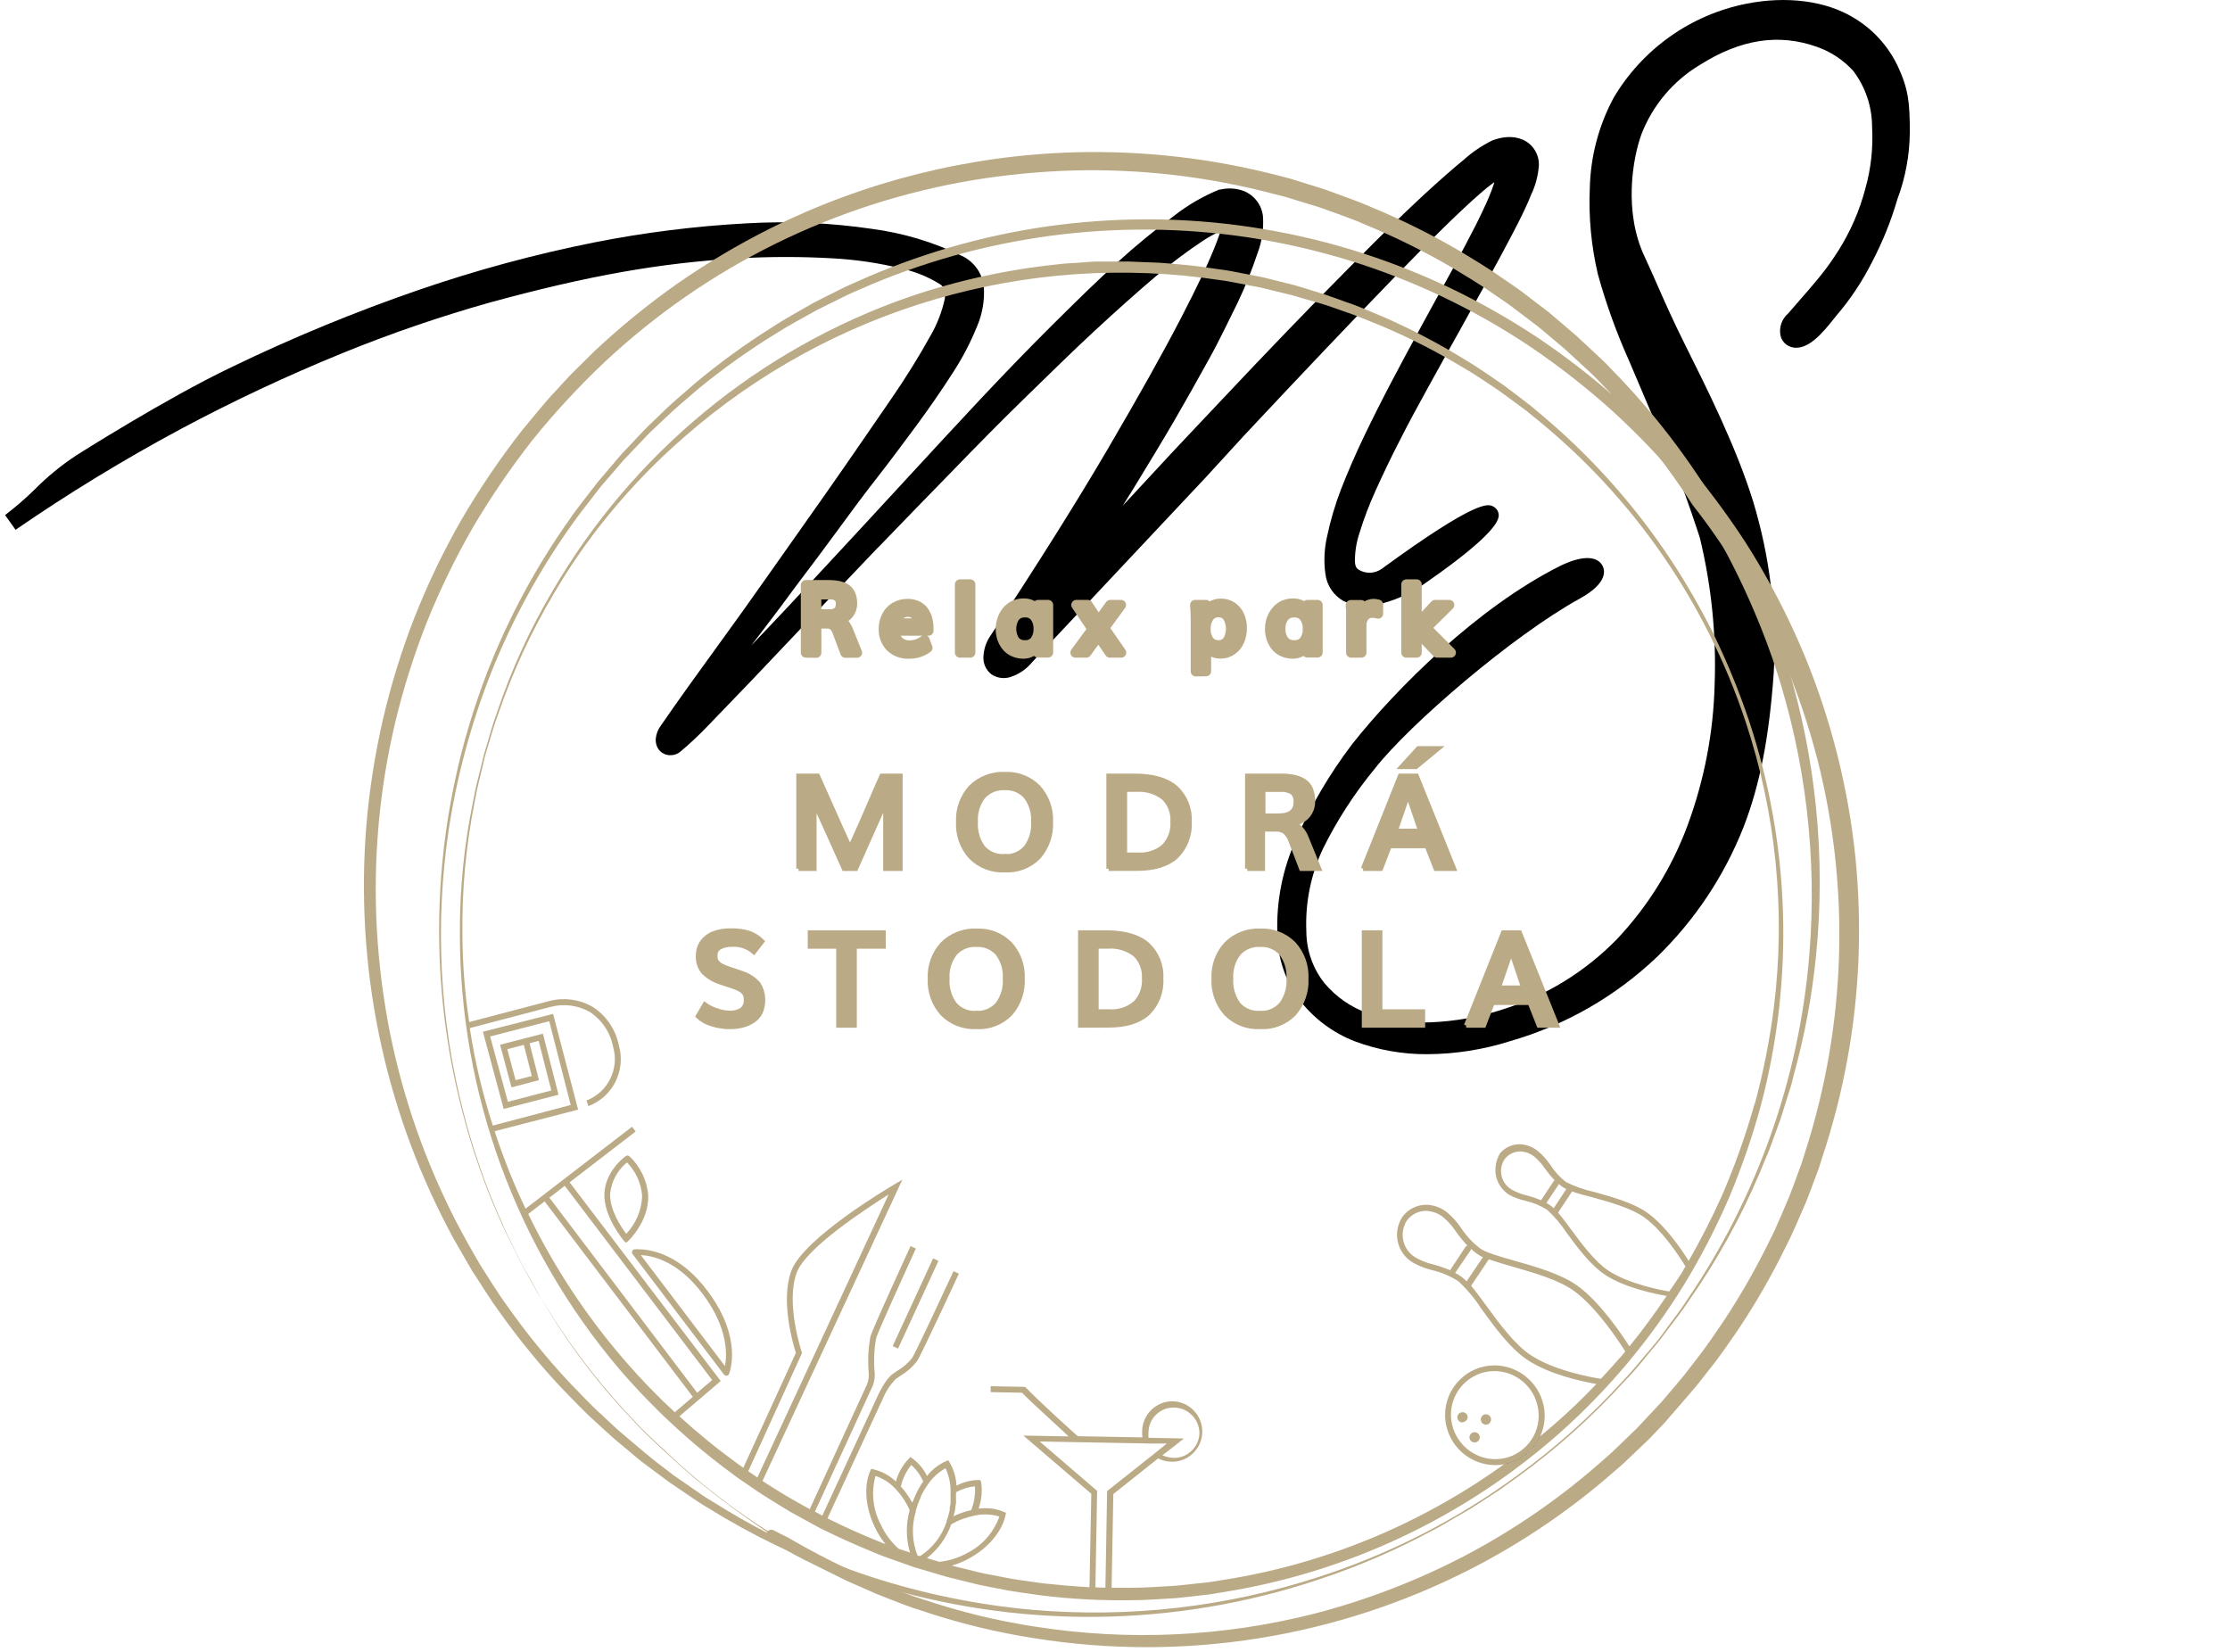
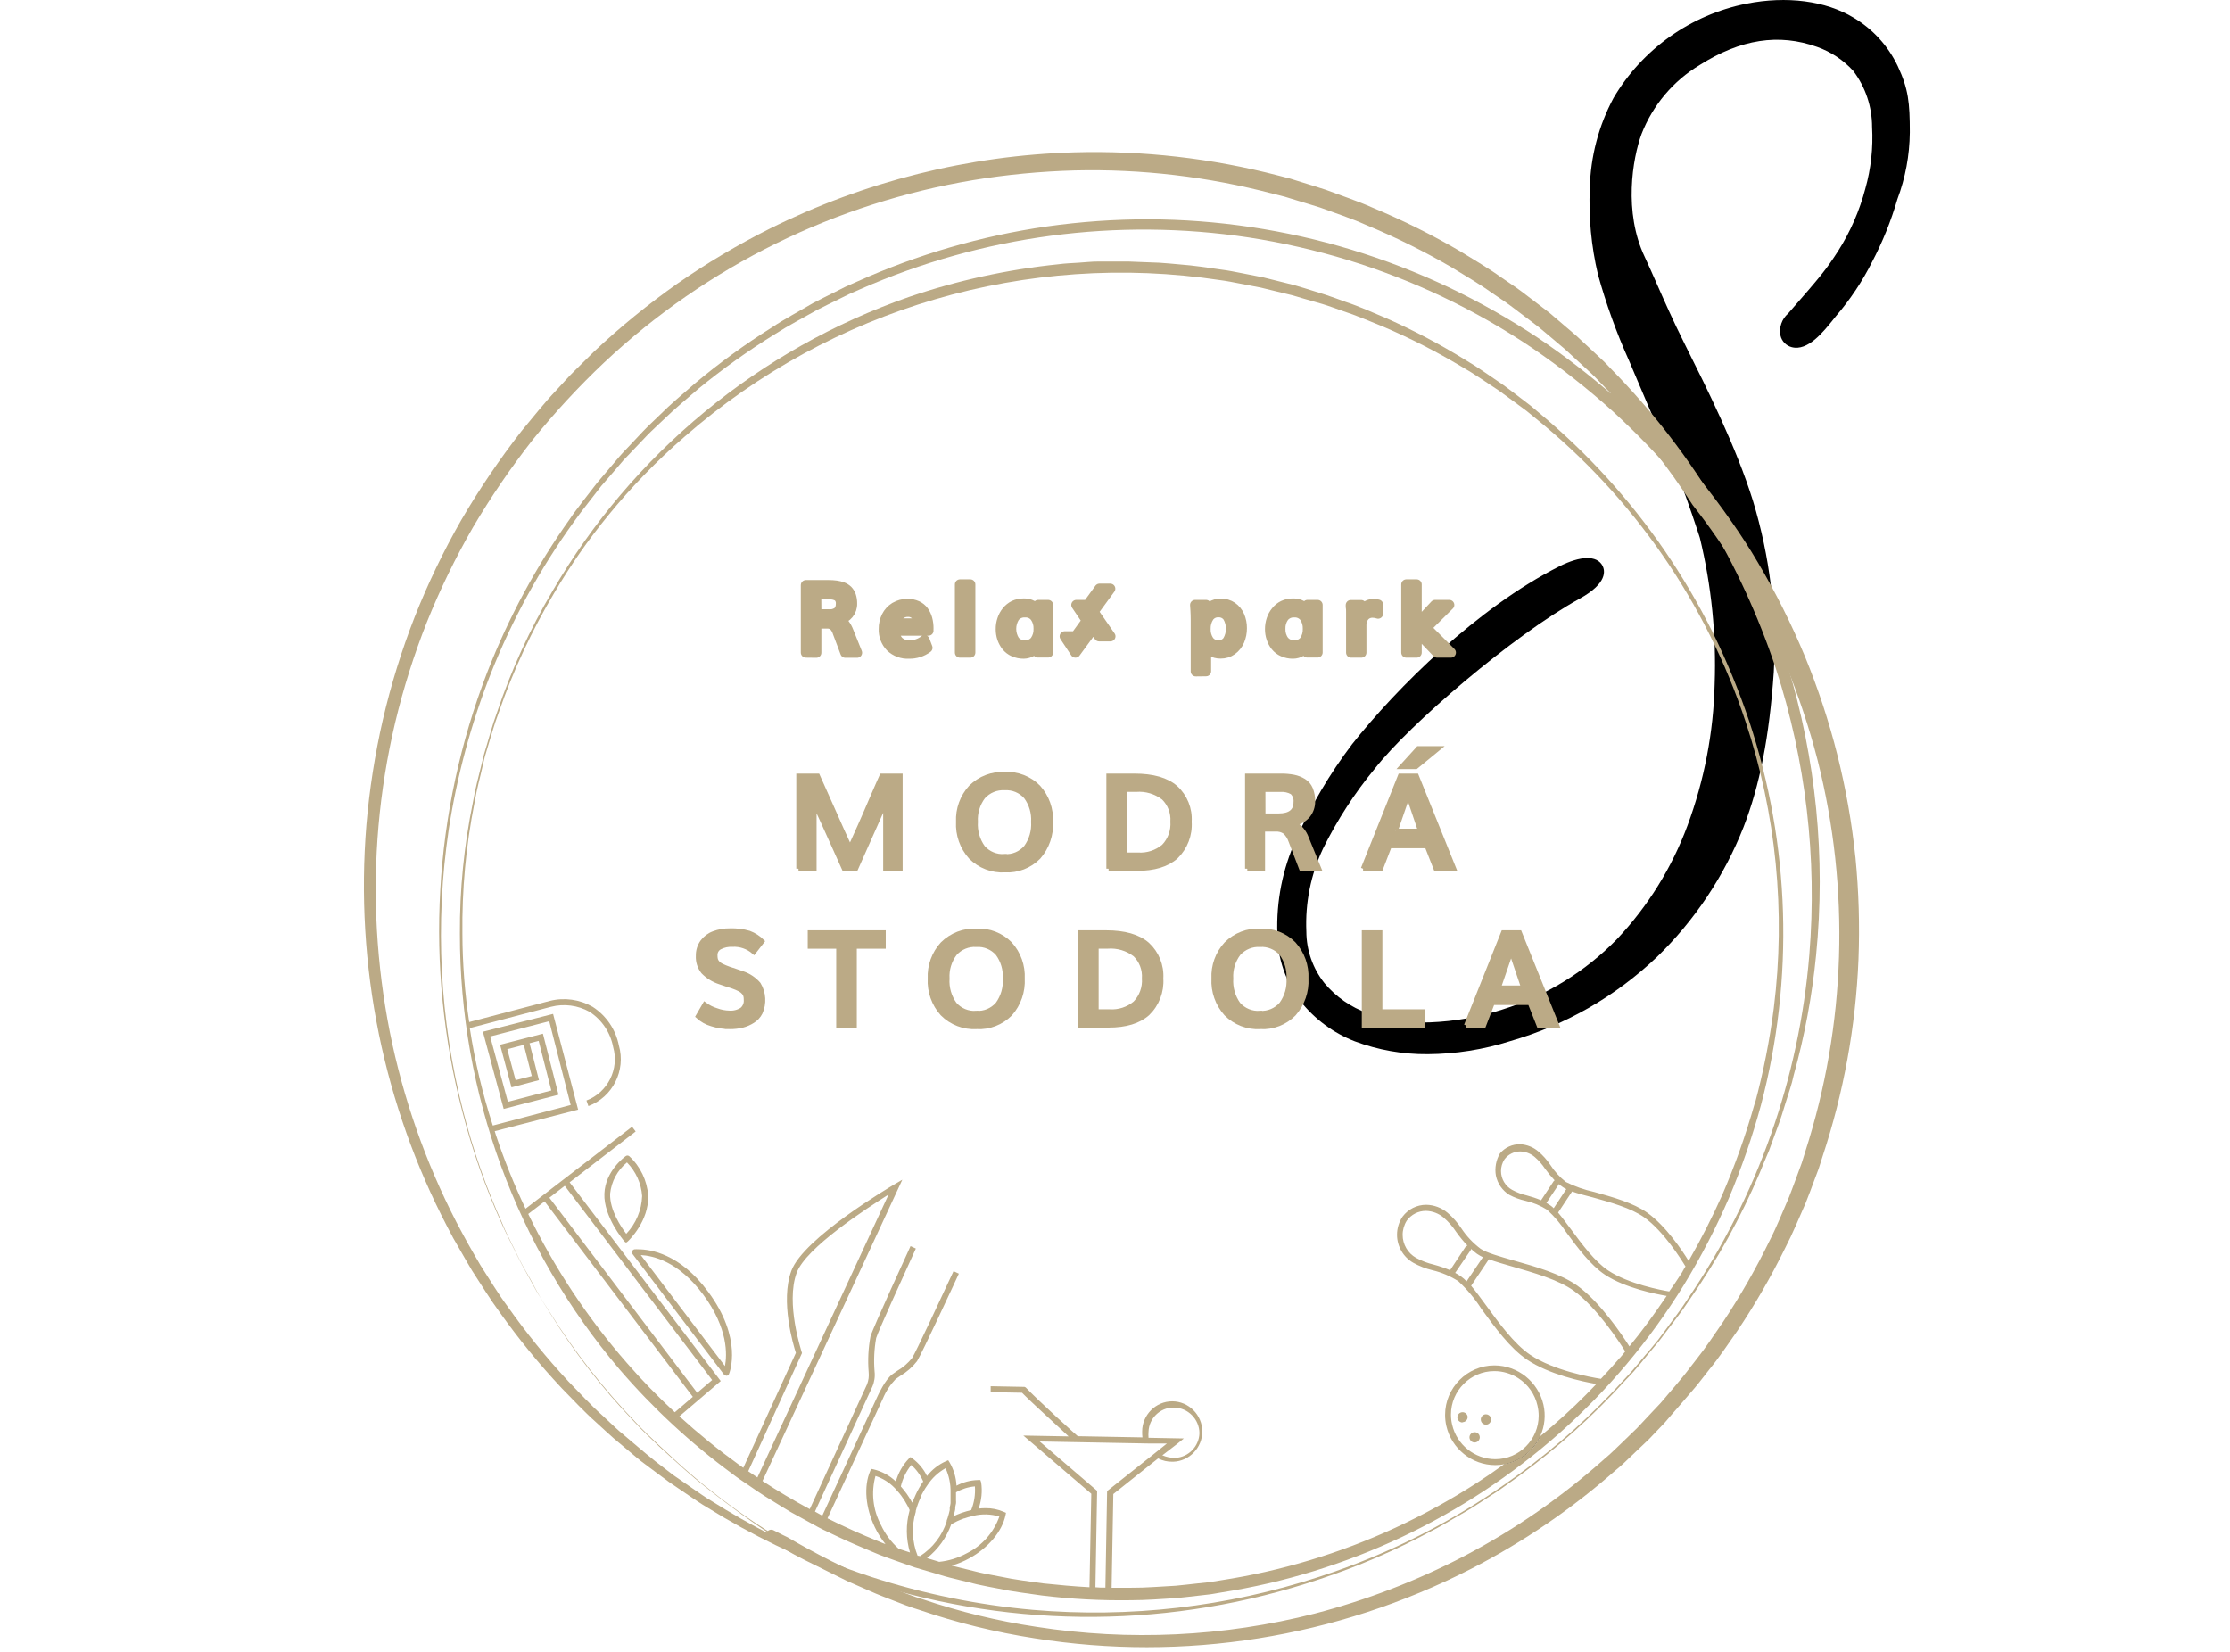
<svg xmlns="http://www.w3.org/2000/svg" width="100%" height="100%" viewBox="0 0 220 163" version="1.1" xml:space="preserve" style="fill-rule:evenodd;clip-rule:evenodd;">
-   <path d="M151.801,16.518c-0.09,0.926 -0.34,1.831 -0.74,2.671c-0.4,1.007 -0.961,2.2 -1.781,3.75c-0.819,1.549 -1.576,2.992 -2.484,4.622c-0.909,1.63 -1.88,3.42 -2.877,5.201c-0.997,1.781 -2.022,3.616 -3.028,5.45c-1.006,1.835 -1.959,3.563 -2.85,5.344c-0.819,1.585 -1.585,3.188 -2.36,4.907c-0.603,1.325 -1.12,2.687 -1.549,4.079c-0.303,0.892 -0.46,1.827 -0.464,2.769c-0,0.686 0.259,0.802 0.366,0.891c0.703,0.428 1.599,0.397 2.271,-0.08c9.413,-6.875 10.499,-6.395 10.954,-6.181c0.336,0.149 0.566,0.471 0.596,0.837c0.098,1.087 -2.404,3.402 -7.445,6.893c-1.397,0.964 -2.971,1.642 -4.631,1.995c-1.093,0.223 -2.228,0.092 -3.242,-0.374c-0.983,-0.557 -1.645,-1.55 -1.781,-2.671c-0.173,-1.251 -0.112,-2.522 0.178,-3.75c0.333,-1.575 0.792,-3.12 1.372,-4.622c0.65,-1.665 1.407,-3.42 2.271,-5.219c0.864,-1.799 1.781,-3.615 2.787,-5.53c1.007,-1.915 1.986,-3.723 2.975,-5.54c0.525,-0.953 1.033,-1.897 1.541,-2.814l1.335,-2.431c0.891,-1.666 1.719,-3.206 2.378,-4.506c0.401,-0.802 0.748,-1.541 1.06,-2.218c0.187,-0.428 0.356,-0.837 0.499,-1.211c0.142,-0.374 0.214,-0.597 0.276,-0.82c-0.494,0.359 -0.97,0.743 -1.425,1.149c-1.897,1.648 -4.809,4.498 -8.639,8.452c-3.829,3.954 -8.79,9.164 -14.65,15.425l-3.767,4.114l-17.126,18.23c-0.534,0.655 -1.24,1.149 -2.039,1.425c-0.657,0.249 -1.395,0.162 -1.977,-0.231c-0.544,-0.424 -0.839,-1.094 -0.784,-1.781c0.041,-0.772 0.308,-1.515 0.766,-2.138c4.604,-6.991 8.478,-13.154 11.497,-18.31c3.019,-5.157 5.415,-9.422 7.223,-12.914c1.683,-3.241 2.921,-5.868 3.562,-7.605c0.143,-0.401 0.267,-0.721 0.357,-0.989c-0.566,0.26 -1.113,0.558 -1.639,0.891c-1.67,1.102 -3.271,2.306 -4.791,3.607c-1.844,1.558 -3.883,3.384 -6.065,5.406c-2.182,2.021 -4.453,4.257 -6.893,6.634c-2.441,2.378 -4.667,4.649 -7.241,7.303c-2.434,2.494 -4.809,4.94 -7.124,7.339l-0.09,0.08c-2.327,2.434 -4.547,4.764 -6.661,6.991c-2.114,2.226 -4.028,4.245 -5.744,6.056c-1.71,1.781 -3.162,3.289 -4.355,4.524c-0.846,0.883 -1.738,1.722 -2.672,2.511c-0.274,0.245 -0.63,0.378 -0.997,0.374l-0.116,0c-0.404,-0.024 -0.78,-0.218 -1.033,-0.534c-0.251,-0.337 -0.36,-0.759 -0.303,-1.176c0.055,-0.443 0.228,-0.864 0.499,-1.22c0.81,-1.175 1.701,-2.449 2.671,-3.802c0.971,-1.354 2.102,-2.922 3.402,-4.712c1.301,-1.79 2.788,-3.856 4.453,-6.234c1.666,-2.377 3.785,-5.343 5.94,-8.425c2.405,-3.428 4.453,-6.438 6.154,-8.905c1.701,-2.467 2.957,-4.542 3.892,-6.234c0.7,-1.176 1.205,-2.457 1.496,-3.794c0.107,-0.891 -0.196,-1.229 -0.436,-1.407c-1.189,-0.743 -2.496,-1.276 -3.865,-1.577c-2.215,-0.54 -4.475,-0.874 -6.751,-0.997c-3.087,-0.179 -6.183,-0.179 -9.271,0c-3.81,0.215 -7.605,0.656 -11.363,1.318c-4.168,0.73 -8.603,1.781 -13.19,3.037c-4.977,1.402 -9.872,3.085 -14.659,5.04c-5.402,2.206 -10.687,4.688 -15.834,7.437c-5.615,3.013 -11.059,6.334 -16.307,9.948l-1.033,-1.452c1.024,-0.784 1.999,-1.628 2.921,-2.529c1.245,-1.259 2.618,-2.385 4.097,-3.358c0.231,-0.151 8.906,-5.646 15.247,-8.674c6.054,-2.932 12.278,-5.498 18.639,-7.686c5.623,-1.93 11.368,-3.483 17.197,-4.649c4.972,-0.984 10.008,-1.615 15.069,-1.888c4.116,-0.235 8.246,-0.053 12.326,0.544c3.093,0.405 6.1,1.307 8.905,2.671c1.192,0.565 2.009,1.709 2.156,3.019c0.094,1.344 -0.135,2.691 -0.668,3.928c-0.643,1.594 -1.439,3.121 -2.378,4.56c-1.042,1.629 -2.209,3.322 -3.473,5.049c-1.452,1.96 -2.672,3.607 -4.026,5.344c-1.353,1.736 -2.484,3.25 -3.927,5.236c-1.3,1.782 -2.574,3.465 -3.839,5.139l-1.781,2.405l-1.968,2.6l-0.891,1.158c2.45,-2.556 4.89,-5.157 7.276,-7.739c2.601,-2.797 5.193,-5.599 7.775,-8.407c2.583,-2.809 5.091,-5.516 7.526,-8.122c2.431,-2.583 4.818,-5.059 7.124,-7.348c2.307,-2.289 4.382,-4.328 6.43,-6.189c1.773,-1.617 3.628,-3.142 5.557,-4.569c1.368,-1.074 2.879,-1.952 4.489,-2.609l0.098,0c0.762,-0.181 1.561,-0.135 2.298,0.133c1.044,0.409 1.782,1.362 1.914,2.476c0.093,1.257 -0.093,2.519 -0.543,3.696c-0.547,1.64 -1.192,3.246 -1.932,4.809c-0.891,1.781 -1.782,3.705 -2.886,5.682c-1.184,2.155 -2.298,4.114 -3.393,6.011c-1.22,2.093 -2.449,4.106 -3.5,5.834c-0.552,0.89 -1.078,1.781 -1.585,2.556l2.413,-2.601c1.639,-1.781 3.379,-3.642 5.219,-5.584c1.841,-1.941 3.738,-3.948 5.691,-6.02l0.133,-0.134c1.915,-2.004 3.803,-3.981 5.691,-5.904c1.888,-1.924 3.767,-3.83 5.558,-5.62c1.594,-1.585 3.214,-3.144 4.96,-4.773c1.594,-1.47 2.894,-2.61 3.981,-3.5c0.842,-0.757 1.782,-1.395 2.796,-1.897c0.472,-0.192 0.971,-0.307 1.479,-0.339c0.51,-0.04 1.022,0.04 1.496,0.232c0.498,0.202 0.922,0.553 1.211,1.006c0.339,0.519 0.487,1.139 0.419,1.755Z" style="fill-rule:nonzero;" />
  <path d="M188.412,13.071c-0.022,2.252 -0.438,4.482 -1.229,6.59c-0.622,2.139 -1.457,4.21 -2.493,6.181c-0.965,1.92 -2.162,3.714 -3.563,5.344l-0.213,0.267c-1.024,1.282 -2.565,3.215 -4.15,2.796c-0.546,-0.141 -0.972,-0.574 -1.105,-1.122c-0.169,-0.814 0.119,-1.658 0.748,-2.2c3.278,-3.749 3.75,-4.328 4.943,-6.18c1.2,-1.894 2.101,-3.96 2.672,-6.128c0.559,-1.979 0.785,-4.038 0.668,-6.091c0.001,-2 -0.653,-3.946 -1.862,-5.54c-0.974,-1.068 -2.198,-1.879 -3.562,-2.36c-3.776,-1.353 -7.552,-0.765 -11.577,1.782c-2.617,1.57 -4.639,3.968 -5.745,6.813c-0.89,2.422 -1.781,7.703 0.312,12.111c0.383,0.82 0.766,1.684 1.176,2.619c0.757,1.719 1.62,3.678 2.743,5.922c2.271,4.551 5.103,10.206 6.759,15.523c1.67,5.477 2.366,11.204 2.057,16.921c-0.445,6.412 -1.371,11.132 -2.992,15.3c-1.903,4.816 -4.808,9.173 -8.523,12.78c-4.086,3.896 -9.055,6.747 -14.481,8.309c-2.636,0.838 -5.383,1.273 -8.148,1.291c-2.457,0.02 -4.896,-0.412 -7.196,-1.273c-2.101,-0.816 -3.946,-2.178 -5.344,-3.945c-1.469,-1.908 -2.273,-4.245 -2.289,-6.653c-0.117,-3.202 0.511,-6.389 1.835,-9.307c1.472,-3.34 3.332,-6.497 5.539,-9.404c4.391,-5.548 12.362,-13.466 20.421,-17.536c2.138,-1.077 3.732,-1.104 4.284,-0.071c0.241,0.472 0.517,1.719 -2.244,3.242c-6.599,3.633 -16.805,12.406 -20.216,16.769c-2.002,2.426 -3.717,5.073 -5.112,7.891c-1.206,2.554 -1.771,5.363 -1.648,8.184c0.007,1.847 0.635,3.638 1.781,5.086c1.139,1.364 2.625,2.395 4.302,2.983c1.971,0.678 4.053,0.98 6.136,0.891c2.421,-0.093 4.819,-0.519 7.125,-1.265c4.289,-1.343 8.176,-3.734 11.31,-6.955c3.048,-3.232 5.414,-7.046 6.955,-11.213c1.651,-4.464 2.554,-9.17 2.672,-13.929c0.176,-4.856 -0.316,-9.713 -1.46,-14.436c-0.107,-0.347 -1.274,-3.909 -1.986,-5.655c-0.294,-0.712 -3.955,-9.405 -5.006,-11.836c-1.235,-2.75 -2.259,-5.59 -3.063,-8.496c-0.658,-2.785 -0.927,-5.647 -0.802,-8.505c0.07,-3.111 0.872,-6.163 2.343,-8.906c2.846,-4.824 7.623,-8.21 13.118,-9.297c3.972,-0.784 7.819,-0.285 10.562,1.38c1.893,1.123 3.41,2.785 4.355,4.773c1.06,2.271 1.193,3.607 1.193,6.555Z" style="fill-rule:nonzero;" />
  <g>
    <path d="M78.777,85.701l0,-9.163l1.894,-0l1.375,3.075c0.777,1.766 1.382,3.109 1.813,4.031c0.32,-0.697 0.653,-1.435 0.991,-2.203c0.338,-0.767 0.734,-1.664 1.165,-2.683c0.432,-1.019 0.77,-1.758 0.974,-2.22l1.841,0l0,9.163l-1.48,0l0,-6.55c-0.222,0.488 -1.193,2.671 -2.914,6.55l-1.166,0c-0.215,-0.481 -0.524,-1.172 -0.915,-2.039c-0.39,-0.867 -0.751,-1.676 -1.078,-2.391c-0.326,-0.714 -0.635,-1.388 -0.938,-2.009l0,6.444l-1.562,-0.005Z" style="fill:#bbaa86;fill-rule:nonzero;stroke:#bbaa86;stroke-width:0.44px;" />
    <path d="M99.134,85.847c-1.254,0.069 -2.48,-0.402 -3.369,-1.295c-0.853,-0.947 -1.296,-2.198 -1.229,-3.474c-0.058,-1.258 0.387,-2.488 1.235,-3.416c0.896,-0.887 2.124,-1.356 3.38,-1.288c1.229,-0.06 2.426,0.406 3.293,1.283c0.843,0.931 1.283,2.163 1.224,3.421c0.066,1.274 -0.368,2.523 -1.206,3.48c-0.875,0.888 -2.087,1.357 -3.328,1.289Zm-0.041,-1.365c0.805,0.055 1.591,-0.273 2.121,-0.885c0.529,-0.728 0.787,-1.62 0.729,-2.519c0.053,-0.882 -0.205,-1.756 -0.729,-2.466c-0.526,-0.599 -1.298,-0.922 -2.092,-0.873c-0.803,-0.05 -1.587,0.271 -2.127,0.873c-0.532,0.706 -0.795,1.582 -0.74,2.466c-0.059,0.9 0.194,1.792 0.717,2.525c0.533,0.607 1.318,0.93 2.121,0.873l0,0.006Z" style="fill:#bbaa86;fill-rule:nonzero;stroke:#bbaa86;stroke-width:0.44px;" />
    <path d="M109.368,85.701l-0,-9.163l2.547,-0c1.824,-0 3.182,0.386 4.079,1.171c0.934,0.854 1.433,2.091 1.352,3.357c0.087,1.291 -0.398,2.557 -1.323,3.457c-0.88,0.785 -2.168,1.172 -3.858,1.172l-2.797,0.006Zm1.608,-1.377l1.294,-0c0.919,0.062 1.827,-0.234 2.535,-0.826c0.625,-0.652 0.945,-1.541 0.88,-2.443c0.059,-0.875 -0.267,-1.732 -0.891,-2.344c-0.777,-0.598 -1.747,-0.886 -2.722,-0.808l-1.096,-0l-0,6.421Z" style="fill:#bbaa86;fill-rule:nonzero;stroke:#bbaa86;stroke-width:0.44px;" />
    <path d="M123.052,85.701l0,-9.163l3.287,-0c0.436,-0.007 0.871,0.03 1.299,0.111c0.35,0.07 0.686,0.201 0.991,0.387c0.299,0.183 0.533,0.455 0.67,0.779c0.162,0.395 0.24,0.82 0.228,1.248c0.007,0.496 -0.156,0.98 -0.461,1.371c-0.348,0.423 -0.836,0.708 -1.375,0.802c0.559,0.319 0.987,0.828 1.206,1.436l1.236,3.029l-1.749,-0l-1.049,-2.731c-0.113,-0.347 -0.314,-0.66 -0.583,-0.908c-0.267,-0.18 -0.587,-0.265 -0.909,-0.24l-1.259,-0l0,3.879l-1.532,-0Zm1.573,-5.232l1.504,-0c1.136,-0 1.702,-0.446 1.702,-1.33c0.04,-0.364 -0.092,-0.726 -0.356,-0.979c-0.356,-0.195 -0.761,-0.283 -1.165,-0.252l-1.691,-0l0.006,2.561Z" style="fill:#bbaa86;fill-rule:nonzero;stroke:#bbaa86;stroke-width:0.44px;" />
    <path d="M134.474,85.701l3.66,-9.163l1.615,-0l3.695,9.163l-1.795,-0l-0.88,-2.238l-3.684,-0l-0.862,2.238l-1.749,-0Zm3.206,-3.727l2.436,-0c-0.478,-1.435 -0.886,-2.624 -1.206,-3.568l-1.23,3.568Zm0.583,-6.321l1.655,-1.822l1.987,-0l-2.215,1.822l-1.427,-0Z" style="fill:#bbaa86;fill-rule:nonzero;stroke:#bbaa86;stroke-width:0.44px;" />
    <path d="M72.028,101.308c-0.613,0.004 -1.222,-0.089 -1.806,-0.275c-0.51,-0.145 -0.98,-0.408 -1.37,-0.768l0.676,-1.172c0.352,0.262 0.747,0.46 1.166,0.586c0.399,0.149 0.821,0.23 1.247,0.241c0.44,0.033 0.88,-0.078 1.253,-0.317c0.279,-0.234 0.43,-0.59 0.402,-0.955c0.004,-0.136 -0.009,-0.272 -0.041,-0.404c-0.031,-0.119 -0.089,-0.229 -0.169,-0.322c-0.109,-0.128 -0.242,-0.233 -0.39,-0.311c-0.226,-0.117 -0.46,-0.217 -0.7,-0.299l-0.635,-0.205l-0.653,-0.222c-0.617,-0.198 -1.177,-0.544 -1.631,-1.008c-0.358,-0.444 -0.538,-1.006 -0.508,-1.576c-0.013,-0.493 0.134,-0.976 0.42,-1.377c0.284,-0.386 0.676,-0.68 1.125,-0.843c0.513,-0.191 1.056,-0.284 1.603,-0.276c0.642,-0.022 1.283,0.059 1.899,0.24c0.478,0.181 0.913,0.461 1.277,0.821l-0.816,1.054c-0.588,-0.515 -1.355,-0.778 -2.133,-0.732c-0.419,-0.02 -0.837,0.069 -1.212,0.258c-0.295,0.146 -0.478,0.454 -0.467,0.785c-0.003,0.143 0.01,0.287 0.041,0.427c0.036,0.121 0.1,0.232 0.187,0.323c0.112,0.126 0.249,0.227 0.402,0.298c0.229,0.111 0.465,0.209 0.705,0.293l0.653,0.217c0.332,0.106 0.583,0.193 0.74,0.252c0.6,0.207 1.135,0.571 1.55,1.055c0.516,0.85 0.579,1.905 0.169,2.812c-0.172,0.335 -0.432,0.617 -0.752,0.814c-0.316,0.201 -0.662,0.352 -1.025,0.445c-0.395,0.096 -0.8,0.143 -1.207,0.141Z" style="fill:#bbaa86;fill-rule:nonzero;stroke:#bbaa86;stroke-width:0.44px;" />
    <path d="M82.717,101.167l0,-7.792l-2.809,0l0,-1.376l7.255,0l0,1.376l-2.855,0l0,7.792l-1.591,0Z" style="fill:#bbaa86;fill-rule:nonzero;stroke:#bbaa86;stroke-width:0.44px;" />
    <path d="M96.337,101.308c-1.253,0.068 -2.477,-0.403 -3.363,-1.295c-0.854,-0.947 -1.297,-2.198 -1.23,-3.474c-0.058,-1.258 0.387,-2.489 1.236,-3.416c0.895,-0.889 2.123,-1.359 3.38,-1.294c1.229,-0.059 2.426,0.41 3.293,1.289c0.842,0.931 1.283,2.163 1.223,3.421c0.066,1.274 -0.367,2.524 -1.206,3.48c-0.876,0.889 -2.091,1.358 -3.333,1.289Zm-0.035,-1.365c0.805,0.055 1.591,-0.273 2.121,-0.885c0.528,-0.728 0.786,-1.62 0.728,-2.519c0.053,-0.882 -0.205,-1.756 -0.728,-2.466c-0.528,-0.6 -1.303,-0.923 -2.098,-0.873c-0.802,-0.05 -1.584,0.272 -2.121,0.873c-0.535,0.705 -0.8,1.581 -0.746,2.466c-0.06,0.9 0.196,1.794 0.722,2.525c0.531,0.61 1.317,0.935 2.122,0.879Z" style="fill:#bbaa86;fill-rule:nonzero;stroke:#bbaa86;stroke-width:0.44px;" />
    <path d="M106.576,101.167l-0,-9.168l2.541,0c1.822,0 3.182,0.39 4.08,1.171c0.931,0.856 1.429,2.091 1.352,3.357c0.087,1.293 -0.4,2.559 -1.329,3.457c-0.88,0.785 -2.168,1.172 -3.858,1.172l-2.786,0.011Zm1.591,-1.376l1.288,0c0.919,0.062 1.828,-0.234 2.535,-0.826c0.627,-0.651 0.949,-1.54 0.886,-2.444c0.059,-0.874 -0.267,-1.732 -0.891,-2.343c-0.777,-0.598 -1.747,-0.886 -2.722,-0.808l-1.096,0l-0,6.421Z" style="fill:#bbaa86;fill-rule:nonzero;stroke:#bbaa86;stroke-width:0.44px;" />
    <path d="M124.328,101.308c-1.252,0.07 -2.477,-0.402 -3.363,-1.295c-0.853,-0.947 -1.296,-2.198 -1.229,-3.474c-0.062,-1.259 0.383,-2.491 1.235,-3.416c0.892,-0.89 2.119,-1.361 3.375,-1.294c1.23,-0.058 2.429,0.41 3.298,1.289c0.843,0.931 1.283,2.163 1.224,3.421c0.067,1.275 -0.369,2.526 -1.212,3.48c-0.874,0.889 -2.087,1.359 -3.328,1.289Zm-0.035,-1.365c0.805,0.054 1.591,-0.274 2.121,-0.885c0.527,-0.729 0.782,-1.62 0.723,-2.519c0.055,-0.882 -0.201,-1.755 -0.723,-2.466c-0.527,-0.6 -1.302,-0.923 -2.098,-0.873c-0.803,-0.048 -1.586,0.273 -2.127,0.873c-0.532,0.706 -0.795,1.582 -0.74,2.466c-0.058,0.899 0.195,1.792 0.717,2.525c0.534,0.609 1.321,0.934 2.127,0.879Z" style="fill:#bbaa86;fill-rule:nonzero;stroke:#bbaa86;stroke-width:0.44px;" />
    <path d="M134.568,101.167l0,-9.168l1.591,0l0,7.792l4.219,0l0,1.376l-5.81,0Z" style="fill:#bbaa86;fill-rule:nonzero;stroke:#bbaa86;stroke-width:0.44px;" />
    <path d="M144.644,101.167l3.66,-9.168l1.614,0l3.695,9.168l-1.795,0l-0.885,-2.238l-3.684,0l-0.862,2.238l-1.743,0Zm3.206,-3.726l2.436,0c-0.478,-1.433 -0.88,-2.622 -1.207,-3.568c-0.268,0.791 -0.682,1.981 -1.229,3.568Z" style="fill:#bbaa86;fill-rule:nonzero;stroke:#bbaa86;stroke-width:0.44px;" />
    <path d="M94.075,149.583c0.002,-0.039 0.002,-0.078 0,-0.117c0.005,0.039 0.005,0.079 0,0.117Z" style="fill-rule:nonzero;" />
-     <path d="M92.053,124.147l-3.986,8.648l0.529,0.247l3.986,-8.649l-0.529,-0.246Z" style="fill:#bbaa86;" />
    <path d="M145.478,142.307c-0.095,0.001 -0.188,-0.025 -0.268,-0.076c-0.116,-0.075 -0.198,-0.193 -0.228,-0.328c-0.029,-0.131 -0.004,-0.269 0.07,-0.381c0.153,-0.231 0.465,-0.3 0.7,-0.152c0.147,0.09 0.237,0.251 0.237,0.425c0,0.096 -0.028,0.191 -0.08,0.272c-0.094,0.148 -0.256,0.239 -0.431,0.24Z" style="fill:#bbaa86;fill-rule:nonzero;" />
    <path d="M144.283,140.333c-0.098,0.002 -0.194,-0.027 -0.274,-0.082c-0.111,-0.071 -0.191,-0.182 -0.221,-0.311c-0.031,-0.133 -0.006,-0.273 0.069,-0.387c0.151,-0.233 0.464,-0.304 0.7,-0.158c0.116,0.072 0.198,0.188 0.227,0.322c0.004,0.026 0.006,0.051 0.006,0.077c-0,0.279 -0.229,0.509 -0.507,0.509l-0,0.03Z" style="fill:#bbaa86;fill-rule:nonzero;" />
    <path d="M146.597,140.549c-0.098,0 -0.193,-0.028 -0.274,-0.082c-0.114,-0.07 -0.194,-0.185 -0.222,-0.316c-0.009,-0.038 -0.013,-0.078 -0.013,-0.117c0,-0.28 0.229,-0.51 0.507,-0.51c0.098,0 0.193,0.029 0.275,0.082c0.233,0.152 0.302,0.468 0.152,0.703c-0.09,0.15 -0.252,0.241 -0.425,0.24Z" style="fill:#bbaa86;fill-rule:nonzero;" />
    <path d="M61.759,122.575c-0.075,0 -0.151,-0.105 -0.204,-0.164c-0.052,-0.059 -2.01,-2.39 -1.929,-4.64c0.082,-2.25 2.011,-3.65 2.093,-3.709c0.103,-0.088 0.257,-0.088 0.361,0c1.097,1.014 1.767,2.413 1.871,3.908c0.064,2.502 -1.894,4.382 -1.976,4.459c-0.082,0.076 -0.146,0.146 -0.216,0.146Zm0.094,-7.897c-0.937,0.766 -1.534,1.874 -1.661,3.081c-0.059,1.617 1.113,3.334 1.591,3.961c0.958,-1.007 1.516,-2.334 1.567,-3.726c-0.088,-1.25 -0.619,-2.427 -1.497,-3.316Z" style="fill:#bbaa86;fill-rule:nonzero;" />
    <path d="M71.649,135.71c-0.091,-0.002 -0.177,-0.045 -0.233,-0.117l-9.01,-11.876c-0.062,-0.082 -0.077,-0.19 -0.04,-0.287c0.041,-0.094 0.126,-0.162 0.227,-0.181c0.134,-0.01 0.268,-0.01 0.402,0c1.131,0 4.079,0.41 6.859,4.177c3.456,4.646 2.122,7.985 2.064,8.126c-0.041,0.096 -0.13,0.163 -0.234,0.176l-0.035,-0.018Zm-8.433,-11.893l8.305,10.95c0.21,-1.084 0.332,-3.703 -2.133,-7.031c-2.465,-3.327 -5,-3.86 -6.172,-3.919Z" style="fill:#bbaa86;fill-rule:nonzero;" />
    <path d="M49.865,109.071l-0.076,-0.287" style="fill:none;fill-rule:nonzero;" />
    <path d="M79.505,64.381l0,-6.656l2.25,0c0.248,-0.001 0.495,0.015 0.74,0.047c0.215,0.029 0.426,0.082 0.63,0.158c0.186,0.072 0.356,0.18 0.501,0.317c0.143,0.148 0.252,0.326 0.32,0.521c0.081,0.246 0.12,0.503 0.117,0.762c0.03,0.778 -0.529,1.464 -1.294,1.588c0.209,0.097 0.391,0.244 0.53,0.427c0.171,0.228 0.308,0.478 0.408,0.744l0.845,2.104l-1.153,0l-0.746,-1.981c-0.081,-0.272 -0.227,-0.519 -0.426,-0.72c-0.207,-0.14 -0.456,-0.204 -0.705,-0.182l-0.991,0l0,2.883l-1.026,-0.012Zm1.032,-3.779l1.125,0c0.138,0.009 0.276,0.009 0.414,0c0.12,-0.02 0.238,-0.055 0.349,-0.105c0.104,-0.042 0.199,-0.104 0.28,-0.182c0.081,-0.083 0.143,-0.183 0.181,-0.293c0.048,-0.133 0.072,-0.274 0.07,-0.416c0.036,-0.286 -0.069,-0.572 -0.28,-0.767c-0.275,-0.16 -0.593,-0.232 -0.909,-0.206l-1.247,0l0.017,1.969Z" style="fill:#bbaa86;fill-rule:nonzero;stroke:#bbaa86;stroke-width:1px;stroke-linejoin:round;stroke-miterlimit:2;" />
    <path d="M89.675,64.486c-0.672,0.037 -1.33,-0.207 -1.818,-0.673c-0.452,-0.47 -0.695,-1.105 -0.67,-1.758c-0.006,-0.43 0.09,-0.856 0.279,-1.242c0.185,-0.369 0.467,-0.679 0.816,-0.896c0.378,-0.229 0.813,-0.344 1.253,-0.334c0.319,-0.009 0.636,0.055 0.927,0.187c0.256,0.113 0.479,0.29 0.647,0.516c0.167,0.229 0.292,0.487 0.367,0.761c0.084,0.311 0.125,0.633 0.122,0.955c0.008,0.07 0.008,0.141 0,0.211l-3.351,0c-0.011,0.407 0.145,0.802 0.432,1.09c0.296,0.254 0.677,0.386 1.066,0.369c0.533,-0.003 1.05,-0.184 1.469,-0.516l0.285,0.75c-0.527,0.392 -1.169,0.596 -1.824,0.58Zm-1.399,-2.982l2.413,0c-0.014,-0.316 -0.14,-0.618 -0.355,-0.849c-0.199,-0.2 -0.472,-0.306 -0.752,-0.293c-0.313,-0.011 -0.618,0.095 -0.857,0.299c-0.241,0.221 -0.4,0.519 -0.449,0.843Z" style="fill:#bbaa86;fill-rule:nonzero;stroke:#bbaa86;stroke-width:1px;stroke-linejoin:round;stroke-miterlimit:2;" />
    <rect x="94.705" y="57.655" width="1.02" height="6.726" style="fill:#bbaa86;stroke:#bbaa86;stroke-width:1px;stroke-linejoin:round;stroke-miterlimit:2;" />
    <path d="M100.993,64.486c-0.341,0.004 -0.679,-0.066 -0.991,-0.205c-0.276,-0.122 -0.52,-0.309 -0.711,-0.545c-0.182,-0.232 -0.324,-0.493 -0.419,-0.773c-0.094,-0.289 -0.141,-0.592 -0.14,-0.896c-0.004,-0.321 0.047,-0.64 0.151,-0.944c0.093,-0.29 0.24,-0.56 0.432,-0.796c0.194,-0.248 0.441,-0.448 0.722,-0.586c0.306,-0.138 0.638,-0.208 0.974,-0.205c0.288,-0.007 0.573,0.062 0.827,0.199c0.235,0.126 0.436,0.309 0.583,0.533l0,-0.586l0.979,0l0,4.687l-1.014,0l0,-0.703c-0.141,0.242 -0.342,0.444 -0.583,0.586c-0.244,0.15 -0.524,0.231 -0.81,0.234Zm0.14,-0.832c0.386,0.026 0.76,-0.144 0.996,-0.451c0.235,-0.344 0.351,-0.755 0.333,-1.172c0.018,-0.418 -0.103,-0.83 -0.344,-1.171c-0.238,-0.305 -0.612,-0.472 -0.997,-0.446c-0.394,-0.024 -0.776,0.144 -1.025,0.452c-0.453,0.713 -0.453,1.63 0,2.343c0.253,0.308 0.64,0.474 1.037,0.445Z" style="fill:#bbaa86;fill-rule:nonzero;stroke:#bbaa86;stroke-width:1px;stroke-linejoin:round;stroke-miterlimit:2;" />
-     <path d="M106.098,64.381l1.696,-2.309l-1.608,-2.39l1.119,0l1.06,1.605l1.166,-1.605l1.061,0l-1.661,2.273l1.678,2.426l-1.119,0l-1.125,-1.646l-1.194,1.646l-1.073,0Z" style="fill:#bbaa86;fill-rule:nonzero;stroke:#bbaa86;stroke-width:1px;stroke-linejoin:round;stroke-miterlimit:2;" />
+     <path d="M106.098,64.381l1.696,-2.309l-1.608,-2.39l1.119,0l1.166,-1.605l1.061,0l-1.661,2.273l1.678,2.426l-1.119,0l-1.125,-1.646l-1.194,1.646l-1.073,0Z" style="fill:#bbaa86;fill-rule:nonzero;stroke:#bbaa86;stroke-width:1px;stroke-linejoin:round;stroke-miterlimit:2;" />
    <path d="M117.97,66.232l0,-5.068c0,-0.181 0,-0.673 -0.064,-1.482l1.078,0l0,0.727c0.09,-0.251 0.268,-0.459 0.501,-0.586c0.289,-0.183 0.626,-0.277 0.967,-0.27c0.392,-0.006 0.777,0.108 1.102,0.328c0.315,0.219 0.563,0.521 0.717,0.873c0.166,0.382 0.25,0.796 0.245,1.213c0.004,0.427 -0.079,0.849 -0.245,1.242c-0.157,0.365 -0.408,0.681 -0.729,0.914c-0.328,0.235 -0.722,0.358 -1.124,0.352c-0.335,0.007 -0.665,-0.083 -0.95,-0.258c-0.218,-0.116 -0.389,-0.305 -0.484,-0.533l0,2.536l-1.014,0.012Zm2.232,-2.578c0.369,0.024 0.724,-0.15 0.932,-0.457c0.416,-0.724 0.416,-1.619 -0,-2.343c-0.212,-0.298 -0.562,-0.468 -0.926,-0.451c-0.371,-0.018 -0.727,0.154 -0.944,0.457c-0.226,0.347 -0.34,0.757 -0.327,1.171c-0.02,0.415 0.093,0.826 0.321,1.172c0.212,0.292 0.555,0.461 0.915,0.451l0.029,0Z" style="fill:#bbaa86;fill-rule:nonzero;stroke:#bbaa86;stroke-width:1px;stroke-linejoin:round;stroke-miterlimit:2;" />
    <path d="M127.557,64.486c-0.339,0.005 -0.676,-0.065 -0.985,-0.205c-0.279,-0.121 -0.525,-0.308 -0.717,-0.545c-0.183,-0.23 -0.323,-0.492 -0.414,-0.773c-0.098,-0.288 -0.147,-0.591 -0.145,-0.896c-0.002,-0.321 0.05,-0.64 0.151,-0.944c0.095,-0.29 0.243,-0.561 0.437,-0.796c0.191,-0.25 0.439,-0.451 0.723,-0.586c0.303,-0.139 0.634,-0.209 0.967,-0.205c0.29,-0.006 0.577,0.062 0.834,0.199c0.234,0.128 0.434,0.311 0.582,0.533l0,-0.586l0.997,0l0,4.687l-1.02,0l0,-0.703c-0.142,0.242 -0.342,0.443 -0.583,0.586c-0.249,0.152 -0.535,0.233 -0.827,0.234Zm0.14,-0.832c0.387,0.028 0.764,-0.142 1.002,-0.451c0.229,-0.346 0.344,-0.756 0.326,-1.172c0.017,-0.417 -0.101,-0.828 -0.338,-1.171c-0.242,-0.303 -0.616,-0.469 -1.002,-0.446c-0.394,-0.024 -0.777,0.144 -1.026,0.452c-0.241,0.341 -0.362,0.753 -0.344,1.171c-0.018,0.419 0.105,0.833 0.35,1.172c0.252,0.307 0.637,0.474 1.032,0.445Z" style="fill:#bbaa86;fill-rule:nonzero;stroke:#bbaa86;stroke-width:1px;stroke-linejoin:round;stroke-miterlimit:2;" />
    <path d="M133.297,64.381l0,-4.002c0,-0.199 0,-0.357 -0.035,-0.486l0,-0.199l1.026,0l0,0.668c0.23,-0.457 0.686,-0.757 1.195,-0.785c0.16,0.001 0.318,0.025 0.472,0.07l0,0.891c-0.174,-0.064 -0.357,-0.095 -0.542,-0.094c-0.304,-0.012 -0.598,0.11 -0.804,0.334c-0.218,0.27 -0.326,0.613 -0.304,0.961l0,2.642l-1.008,0Z" style="fill:#bbaa86;fill-rule:nonzero;stroke:#bbaa86;stroke-width:1px;stroke-linejoin:round;stroke-miterlimit:2;" />
    <path d="M138.741,64.381l0,-6.726l1.019,0l0,3.972l1.819,-1.945l1.398,0l-2.278,2.256l2.436,2.443l-1.358,0l-2.017,-2.109l0,2.109l-1.019,0Z" style="fill:#bbaa86;fill-rule:nonzero;stroke:#bbaa86;stroke-width:1px;stroke-linejoin:round;stroke-miterlimit:2;" />
    <path d="M166.277,124.959c-0.116,0.2 -0.238,0.399 -0.361,0.586l0.373,-0.586l-0.012,0Zm-17.915,19.504c1.346,-0.227 2.534,-1.02 3.264,-2.179c0.127,-0.196 0.238,-0.402 0.332,-0.616c-1.171,0.973 -2.366,1.904 -3.596,2.795Z" style="fill-rule:nonzero;" />
    <path d="M182.549,84.634c-0.697,-6.778 -2.368,-13.418 -4.959,-19.714c-1.318,-3.173 -2.858,-6.246 -4.61,-9.198c-0.781,-1.33 -1.621,-2.625 -2.506,-3.89c-1.084,-1.565 -2.232,-3.082 -3.421,-4.564c-2.195,-2.657 -4.564,-5.162 -7.093,-7.499l-0.723,-0.627c3.041,3.194 5.773,6.673 8.159,10.387c1.691,2.157 3.249,4.417 4.663,6.767c1.113,1.886 2.162,3.814 3.106,5.788c0.519,1.066 1.008,2.15 1.457,3.252c1.281,3.107 2.344,6.3 3.182,9.555c3.244,12.808 2.82,26.28 -1.224,38.855l-0.355,1.142l-0.414,1.125c-0.28,0.744 -0.542,1.494 -0.833,2.227c-0.636,1.453 -1.207,2.929 -1.924,4.323c-1.364,2.801 -2.911,5.508 -4.633,8.103c-0.88,1.265 -1.713,2.548 -2.663,3.738c-0.472,0.586 -0.915,1.212 -1.399,1.792c-0.484,0.58 -0.973,1.172 -1.463,1.729c-0.239,0.281 -0.483,0.586 -0.722,0.849l-0.776,0.82l-1.532,1.635l-1.591,1.541c-0.531,0.504 -1.049,1.025 -1.615,1.494c-4.248,3.798 -8.945,7.054 -13.987,9.696c-4.716,2.454 -9.691,4.368 -14.832,5.706c-9.045,2.305 -18.461,2.753 -27.682,1.318c-3.84,-0.579 -7.621,-1.497 -11.301,-2.741c-0.862,-0.258 -1.678,-0.586 -2.488,-0.891c-0.81,-0.305 -1.603,-0.586 -2.331,-0.937l-1.661,-0.721l-0.35,-0.152l-0.187,-0.082l-2.063,-1.014c-1.567,-0.785 -3.001,-1.576 -4.312,-2.343l-0.437,-0.211l-0.945,-0.481c0.344,0.229 0.688,0.446 1.015,0.645l0.472,0.275c1.422,0.867 2.453,1.313 4.184,2.185l1.941,0.961l0.122,0.059l2.215,0.972c0.752,0.346 1.55,0.633 2.331,0.944c0.781,0.31 1.626,0.638 2.488,0.896c3.683,1.258 7.468,2.189 11.312,2.783c14.599,2.329 29.563,-0.053 42.731,-6.802c5.096,-2.615 9.849,-5.857 14.15,-9.649c0.583,-0.463 1.102,-0.984 1.644,-1.5l1.62,-1.541l1.55,-1.623l0.734,-0.855c0.268,-0.287 0.501,-0.586 0.752,-0.861l1.486,-1.729c0.496,-0.586 0.944,-1.201 1.422,-1.798c0.968,-1.172 1.824,-2.484 2.722,-3.75c1.748,-2.607 3.319,-5.329 4.703,-8.149c0.734,-1.406 1.329,-2.889 1.981,-4.353c0.298,-0.744 0.583,-1.5 0.857,-2.25l0.426,-1.131l0.373,-1.171c2.072,-6.247 3.261,-12.755 3.531,-19.334c0.129,-3.336 0.03,-6.678 -0.297,-10.001Z" style="fill:#bbaa86;fill-rule:nonzero;stroke:#bbaa86;stroke-width:1px;stroke-linejoin:round;stroke-miterlimit:2;" />
    <path d="M176.331,65.588c-0.362,-1.172 -0.758,-2.344 -1.166,-3.516c-1.282,-3.536 -2.841,-6.964 -4.662,-10.252c-0.263,-0.475 -0.531,-0.949 -0.81,-1.424c-3.015,-5.116 -6.646,-9.839 -10.811,-14.061c-0.519,-0.586 -1.09,-1.078 -1.649,-1.611l-1.726,-1.605l-1.748,-1.494l-0.88,-0.75c-0.338,-0.269 -0.629,-0.48 -0.944,-0.726l-1.877,-1.43c-0.629,-0.469 -1.299,-0.896 -1.946,-1.347c-1.288,-0.926 -2.669,-1.723 -4.033,-2.567c-2.794,-1.637 -5.695,-3.082 -8.684,-4.323c-1.492,-0.668 -3.054,-1.172 -4.598,-1.758c-0.781,-0.263 -1.573,-0.492 -2.366,-0.744l-1.166,-0.363l-1.206,-0.311c-6.546,-1.698 -13.296,-2.465 -20.054,-2.279c-10.454,0.3 -20.72,2.874 -30.09,7.546c-3.148,1.58 -6.18,3.383 -9.074,5.396c-2.894,2.037 -5.642,4.277 -8.223,6.702l-1.888,1.864c-0.641,0.615 -1.218,1.3 -1.83,1.945c-1.247,1.306 -2.29,2.665 -3.444,4.036c-2.176,2.793 -4.164,5.729 -5.951,8.788c-1.757,3.075 -3.294,6.272 -4.598,9.567c-1.286,3.295 -2.334,6.678 -3.135,10.124c-0.785,3.42 -1.328,6.891 -1.626,10.388c-0.566,6.908 -0.15,13.862 1.235,20.651c1.357,6.624 3.63,13.023 6.755,19.012l0.583,1.107l0.617,1.072c0.414,0.715 0.816,1.436 1.242,2.139c0.903,1.377 1.748,2.783 2.721,4.101c1.864,2.626 3.902,5.121 6.102,7.47c1.119,1.136 2.191,2.302 3.38,3.357c0.583,0.527 1.166,1.083 1.749,1.593l1.783,1.494c0.303,0.252 0.583,0.498 0.903,0.75l0.927,0.697l1.836,1.365l1.9,1.295c0.635,0.422 1.253,0.861 1.911,1.242c4.372,2.719 9.018,4.965 13.859,6.702l0.688,0.235c0.466,0.16 0.932,0.312 1.399,0.457c14.474,4.63 30.044,4.515 44.449,-0.328c3.793,-1.255 7.471,-2.839 10.992,-4.734c0.833,-0.41 1.602,-0.885 2.372,-1.33c0.769,-0.445 1.526,-0.867 2.232,-1.342l2.086,-1.353l1.923,-1.377c3.853,-2.797 7.406,-5.99 10.601,-9.526c1.166,-1.172 1.9,-2.203 2.46,-2.847l0.827,-0.99l0.781,-1.032c0.501,-0.685 1.317,-1.658 2.221,-3.04c2.732,-3.912 5.051,-8.1 6.917,-12.497c0.298,-0.715 0.583,-1.441 0.915,-2.191l0.857,-2.343c0.309,-0.797 0.554,-1.635 0.816,-2.484c0.262,-0.85 0.583,-1.717 0.769,-2.625c1.076,-3.869 1.815,-7.825 2.209,-11.823c0.964,-9.651 0.001,-19.4 -2.832,-28.672Zm2.168,28.608c-1.001,12.164 -5.133,23.859 -11.988,33.933c-0.886,1.383 -1.69,2.343 -2.186,3.052l-0.769,1.032l-0.822,0.99c-0.583,0.638 -1.323,1.652 -2.459,2.841c-3.185,3.528 -6.728,6.711 -10.572,9.497c-5.953,4.371 -12.564,7.756 -19.582,10.024c-9.096,2.968 -18.691,4.073 -28.219,3.252c-5.421,-0.48 -10.772,-1.571 -15.951,-3.252c-2.919,-0.951 -5.768,-2.108 -8.526,-3.462l-0.437,-0.211l-0.944,-0.481c-1.97,-1.007 -3.913,-2.115 -5.828,-3.321c-0.647,-0.375 -1.259,-0.821 -1.877,-1.243l-1.871,-1.294l-1.812,-1.389l-0.886,-0.72c-0.286,-0.229 -0.583,-0.498 -0.88,-0.739l-1.777,-1.505c-0.583,-0.51 -1.131,-1.055 -1.702,-1.576c-1.166,-1.037 -2.215,-2.197 -3.316,-3.322c-2.171,-2.333 -4.183,-4.811 -6.021,-7.417c-0.955,-1.289 -1.783,-2.678 -2.663,-4.043c-0.42,-0.691 -0.81,-1.406 -1.218,-2.109l-0.583,-1.066l-0.583,-1.096c-3.048,-5.91 -5.259,-12.221 -6.568,-18.747c-0.657,-3.326 -1.083,-6.693 -1.276,-10.077c-0.389,-6.871 0.217,-13.763 1.801,-20.459c0.806,-3.371 1.85,-6.679 3.124,-9.901c1.298,-3.228 2.821,-6.361 4.557,-9.374c1.768,-2.997 3.73,-5.874 5.875,-8.612c2.187,-2.709 4.552,-5.267 7.081,-7.657c5.05,-4.733 10.769,-8.69 16.971,-11.741c6.138,-3.011 12.679,-5.111 19.418,-6.234c3.314,-0.544 6.661,-0.863 10.018,-0.955c6.591,-0.158 13.171,0.616 19.547,2.297l1.166,0.293l1.165,0.357c0.776,0.24 1.545,0.463 2.332,0.715c1.509,0.557 3.036,1.049 4.487,1.699c2.918,1.204 5.751,2.605 8.48,4.195c1.328,0.82 2.681,1.593 3.939,2.496c0.636,0.439 1.283,0.855 1.9,1.312l1.836,1.388l0.892,0.68l0.886,0.738l1.748,1.477l1.649,1.517c0.548,0.51 1.108,0.996 1.615,1.547c0.507,0.55 1.043,1.06 1.55,1.599c3.041,3.195 5.773,6.673 8.159,10.388c0.35,0.544 0.688,1.089 1.014,1.64c2.797,4.66 5.076,9.615 6.795,14.776c2.967,9.106 4.092,18.718 3.311,28.268Z" style="fill:#bbaa86;fill-rule:nonzero;" />
    <path d="M167.385,49.523c-0.396,-0.515 -0.799,-1.025 -1.207,-1.535c-2.174,-2.612 -4.52,-5.074 -7.022,-7.37c-2.513,-2.267 -5.174,-4.361 -7.967,-6.269c-5.609,-3.785 -11.744,-6.715 -18.206,-8.694c-3.2,-0.973 -6.464,-1.717 -9.768,-2.226c-13,-1.964 -26.291,-0.197 -38.336,5.097l-1.119,0.492l-1.067,0.527c-0.711,0.352 -1.422,0.691 -2.127,1.055c-1.369,0.779 -2.774,1.5 -4.079,2.343c-2.644,1.628 -5.175,3.432 -7.577,5.402c-1.165,1.008 -2.331,1.968 -3.427,3.035c-0.547,0.527 -1.113,1.031 -1.643,1.576l-1.562,1.64c-0.256,0.27 -0.53,0.545 -0.775,0.814l-0.728,0.85l-1.463,1.693l-1.364,1.758c-0.455,0.586 -0.915,1.171 -1.323,1.757c-3.335,4.625 -6.087,9.647 -8.194,14.952c-1.955,4.967 -3.351,10.14 -4.161,15.42c-1.383,9.277 -0.895,18.739 1.433,27.822c0.962,3.783 2.249,7.474 3.847,11.032c0.338,0.838 0.752,1.623 1.131,2.402c0.378,0.78 0.74,1.541 1.165,2.262c0.426,0.72 0.793,1.429 1.166,2.121c0.373,0.691 0.821,1.324 1.212,1.962c2.467,3.936 5.335,7.604 8.555,10.944c0.974,1.072 3.497,3.363 4.08,3.902c0.583,0.539 2.383,2.098 3.199,2.707c2.34,1.864 4.806,3.563 7.379,5.085l-0.438,-0.211l-0.944,-0.48c-2.572,-1.706 -5.058,-3.54 -7.448,-5.495c-1.072,-0.885 -3.497,-3.129 -3.601,-3.217c-0.583,-0.586 -1.457,-1.336 -2.536,-2.525c-3.119,-3.256 -5.885,-6.836 -8.252,-10.68c-0.396,-0.639 -0.804,-1.289 -1.218,-1.963l-1.166,-2.121c-0.419,-0.715 -0.78,-1.482 -1.165,-2.255c-0.385,-0.774 -0.799,-1.565 -1.166,-2.402c-1.61,-3.557 -2.909,-7.249 -3.881,-11.032c-3.758,-14.372 -2.894,-29.577 2.465,-43.425c2.089,-5.357 4.83,-10.434 8.159,-15.115c0.402,-0.621 0.869,-1.172 1.317,-1.787l1.364,-1.758l1.457,-1.716l0.729,-0.862c0.262,-0.292 0.518,-0.585 0.775,-0.837l1.556,-1.652c0.524,-0.551 1.095,-1.067 1.643,-1.606c1.084,-1.089 2.273,-2.068 3.444,-3.093c2.398,-2.011 4.929,-3.855 7.577,-5.519c1.317,-0.879 2.727,-1.617 4.079,-2.414c0.706,-0.375 1.428,-0.72 2.145,-1.084l1.072,-0.539l1.108,-0.492c5.975,-2.691 12.295,-4.529 18.777,-5.46c3.319,-0.469 6.667,-0.704 10.018,-0.703c6.778,0.02 13.518,1.029 20.008,2.994c3.272,0.998 6.468,2.231 9.563,3.691c3.102,1.477 6.096,3.175 8.958,5.079c2.588,1.753 5.065,3.665 7.419,5.724c3.031,3.2 5.754,6.682 8.13,10.399Z" style="fill:#bbaa86;fill-rule:nonzero;" />
    <path d="M152.267,138.575c-0.517,-2.253 -2.526,-3.864 -4.825,-3.873l-0.023,-0c-2.663,-0 -4.854,2.203 -4.854,4.881c0,0.364 0.04,0.728 0.121,1.084c0.512,2.256 2.524,3.87 4.826,3.872c0.285,0.002 0.57,-0.024 0.85,-0.076c1.23,-0.891 2.425,-1.822 3.596,-2.795c0.44,-0.968 0.548,-2.056 0.309,-3.093Zm-1.13,3.392c-0.789,1.242 -2.16,1.993 -3.625,1.986c-2.029,-0.005 -3.801,-1.428 -4.255,-3.415c-0.076,-0.323 -0.114,-0.653 -0.114,-0.985c0,-2.352 1.926,-4.288 4.266,-4.288l0.033,-0c0.826,0.003 1.635,0.243 2.331,0.691c0.972,0.616 1.661,1.597 1.911,2.724c0.269,1.125 0.071,2.312 -0.547,3.287Zm1.13,-3.392c-0.517,-2.253 -2.526,-3.864 -4.825,-3.873l-0.023,-0c-2.663,-0 -4.854,2.203 -4.854,4.881c0,0.364 0.04,0.728 0.121,1.084c0.512,2.256 2.524,3.87 4.826,3.872c0.285,0.002 0.57,-0.024 0.85,-0.076c1.346,-0.227 2.534,-1.02 3.264,-2.179c0.127,-0.196 0.238,-0.402 0.332,-0.616c0.44,-0.968 0.548,-2.056 0.309,-3.093Zm-4.755,5.378c-2.029,-0.005 -3.801,-1.428 -4.255,-3.415c-0.076,-0.323 -0.114,-0.653 -0.114,-0.985c0,-2.352 1.926,-4.288 4.266,-4.288l0.033,-0c0.826,0.003 1.635,0.243 2.331,0.691c0.972,0.616 1.661,1.597 1.911,2.724c0.076,0.323 0.114,0.653 0.114,0.985c0,2.352 -1.925,4.288 -4.266,4.288l-0.032,-0l0.012,-0Z" style="fill:#bbaa86;fill-rule:nonzero;" />
    <path d="M172.554,71.107c-1.007,-2.993 -2.21,-5.915 -3.601,-8.747c-1.397,-2.798 -2.984,-5.495 -4.75,-8.074c-3.479,-5.067 -7.636,-9.627 -12.355,-13.551l-0.863,-0.726l-0.897,-0.686c-0.583,-0.451 -1.195,-0.914 -1.795,-1.353c-1.242,-0.832 -2.448,-1.717 -3.73,-2.467c-2.498,-1.539 -5.095,-2.91 -7.775,-4.101c-1.34,-0.556 -2.657,-1.171 -4.027,-1.617c-0.676,-0.24 -1.352,-0.503 -2.028,-0.72l-2.028,-0.633c-0.344,-0.105 -0.659,-0.205 -1.026,-0.305l-1.026,-0.257l-2.051,-0.51l-2.057,-0.404c-0.682,-0.129 -1.364,-0.276 -2.052,-0.358c-1.369,-0.199 -2.727,-0.41 -4.079,-0.509c-0.682,-0.053 -1.358,-0.135 -2.034,-0.17l-2.023,-0.077l-1.008,-0.041l-2.995,0c-0.665,0 -1.317,0.077 -1.976,0.118c-0.659,0.041 -1.311,0.064 -1.958,0.152c-5.002,0.511 -9.93,1.586 -14.692,3.205c-14.819,5.14 -27.325,15.453 -35.236,29.059c-2.217,3.748 -4.036,7.721 -5.426,11.852c-0.524,1.418 -0.798,2.542 -1.031,3.281c-0.233,0.738 -0.333,1.136 -0.333,1.136c0,0 -0.099,0.387 -0.285,1.172c-0.187,0.785 -0.501,1.869 -0.758,3.357c-0.879,4.27 -1.311,8.622 -1.288,12.983c-0.014,15.762 5.582,31.022 15.771,43.002c3.295,3.826 7.01,7.265 11.073,10.253c0.513,0.41 1.066,0.756 1.608,1.131c0.542,0.375 1.084,0.756 1.644,1.107l1.707,1.055l0.863,0.521l0.886,0.486l1.748,0.961c0.583,0.322 1.224,0.586 1.836,0.897c1.224,0.585 2.506,1.124 3.782,1.658c0.635,0.281 1.3,0.498 1.958,0.738l1.994,0.703l2.004,0.586l1.009,0.304c0.367,0.106 0.693,0.176 1.043,0.264l2.08,0.516c0.7,0.164 1.405,0.281 2.11,0.421c1.41,0.305 2.85,0.469 4.289,0.68c2.922,0.357 5.864,0.513 8.806,0.469c1.487,0 2.978,-0.123 4.476,-0.211c0.746,-0.071 1.492,-0.164 2.238,-0.246l1.125,-0.129l1.119,-0.188c12.356,-1.943 23.908,-7.388 33.295,-15.695c4.789,-4.252 8.932,-9.187 12.297,-14.647c1.678,-2.751 3.162,-5.617 4.441,-8.577c1.252,-2.974 2.306,-6.03 3.153,-9.145c3.298,-12.484 2.89,-25.669 -1.172,-37.923Zm-110.696,63.367c-3.889,-4.442 -7.167,-9.39 -9.744,-14.711l1.615,-1.242l14.622,19.281l-1.778,1.523c-1.684,-1.558 -3.258,-3.175 -4.715,-4.851Zm-7.657,-16.316l1.515,-1.172l14.541,19.158l-1.475,1.259l-14.581,-19.245Zm19.616,26.985l5.304,-11.659l-0.035,-0.111c-0,-0.047 -1.603,-4.793 -0.49,-7.81c0.909,-2.467 6.866,-6.322 9.069,-7.722l-12.944,27.917c-0.303,-0.199 -0.606,-0.404 -0.904,-0.615Zm14.844,7.651c-0.735,-0.654 -1.33,-1.451 -1.748,-2.343c-0.794,-1.483 -0.988,-3.217 -0.542,-4.84c0.71,0.23 1.355,0.63 1.876,1.166l0.105,0.111c0.134,0.141 0.257,0.282 0.379,0.434c0.124,0.149 0.239,0.305 0.344,0.469c0.117,0.16 0.222,0.328 0.315,0.504c0.104,0.172 0.199,0.35 0.285,0.533c0.022,0.042 0.041,0.085 0.058,0.129c-0.001,0.021 -0.001,0.043 -0,0.064c-0.374,1.355 -0.36,2.789 0.041,4.136l-1.113,-0.363Zm1.335,-4.552c-0.059,-0.113 -0.123,-0.222 -0.193,-0.328c-0.033,-0.063 -0.07,-0.123 -0.11,-0.182c-0.15,-0.243 -0.316,-0.476 -0.496,-0.697l-0.099,-0.123c-0.071,-0.094 -0.147,-0.184 -0.227,-0.27c0.179,-0.774 0.532,-1.498 1.031,-2.115c0.5,0.443 0.897,0.988 1.166,1.6l-0,0.041c-0.07,0.099 -0.14,0.199 -0.21,0.31l-0.128,0.223l-0.047,0.076l-0.035,0.065c-0.052,0.087 -0.099,0.175 -0.145,0.269c-0.047,0.094 -0.105,0.211 -0.152,0.316l-0.029,0.065l-0.041,0.094c-0.035,0.07 -0.064,0.14 -0.093,0.211c-0.053,0.116 -0.099,0.236 -0.14,0.357c-0.022,0.026 -0.039,0.056 -0.052,0.088Zm0.583,5.237l-0.053,0c-0.552,-1.383 -0.616,-2.916 -0.181,-4.341l-0,-0.088c0.011,-0.046 0.024,-0.091 0.041,-0.134l0.053,-0.188c0.075,-0.234 0.157,-0.463 0.25,-0.685c0.024,-0.062 0.051,-0.123 0.082,-0.182l0.046,-0.105l-0,-0.059c0.047,-0.105 0.088,-0.199 0.14,-0.299l0.123,-0.222l0.046,-0.082l0.041,-0.071l0.123,-0.205l0.198,-0.293c0.455,-0.697 1.071,-1.273 1.795,-1.681c0.345,0.748 0.515,1.566 0.495,2.39l-0,1.055c-0,0.088 -0.047,0.269 -0.082,0.427l-0,0.112c0.003,0.05 0.003,0.101 -0,0.152c-0.052,0.24 -0.116,0.475 -0.192,0.715c-0,0.058 -0.035,0.111 -0.058,0.17l-0.053,0.164l-0,0.082c-0.455,1.405 -1.383,2.609 -2.622,3.404l-0.192,-0.036Zm2.039,0.586l-1.165,-0.351c1.091,-0.862 1.919,-2.015 2.389,-3.328c0.058,-0.038 0.119,-0.074 0.181,-0.105c0.134,-0.077 0.268,-0.147 0.408,-0.211c0.14,-0.065 0.454,-0.194 0.682,-0.276l0.04,0l0.333,-0.111c0.11,-0.035 0.221,-0.059 0.338,-0.088c0.067,-0.021 0.135,-0.038 0.204,-0.053c0.845,-0.209 1.731,-0.185 2.564,0.071c-0.56,1.58 -1.713,2.88 -3.211,3.62c-0.85,0.464 -1.783,0.753 -2.745,0.85l-0.018,-0.018Zm1.451,-4.499c0.017,-0.039 0.029,-0.081 0.035,-0.123c0.035,-0.129 0.07,-0.258 0.1,-0.381l0.034,-0.182l-0,-0.123c-0,-0.146 0.053,-0.293 0.076,-0.433c0.024,-0.141 -0,-0.188 -0,-0.281l-0,-0.821c0.572,-0.328 1.209,-0.528 1.865,-0.585c0.058,0.799 -0.068,1.6 -0.367,2.343c-0.152,0.035 -0.309,0.07 -0.46,0.117c-0.158,0.041 -0.314,0.09 -0.467,0.147c-0.151,0.05 -0.303,0.109 -0.454,0.175c-0.152,0.059 -0.303,0.129 -0.455,0.205l0.093,-0.058Zm15.153,-2.467l-0.169,9.527c-0.326,0 -0.658,0 -0.985,-0.036l0.169,-9.514l-5.67,-4.869l10.793,0.2l1.748,0l-0.029,0l0.041,0l-1.457,1.171l-4.441,3.521Zm5.432,-3.515l1.363,-1.049l0.251,-0.199l0.525,-0.427l-3.404,-0.065l-0.082,0c-0.017,-0.195 -0.017,-0.391 -0,-0.586c0.037,-1.326 1.133,-2.397 2.453,-2.397c0.028,0 0.055,0 0.083,0.001c1.365,0.022 2.479,1.152 2.488,2.525c-0.037,1.299 -1.07,2.365 -2.36,2.437l-0.163,0c-0.377,-0.011 -0.749,-0.093 -1.096,-0.24l-0.058,0Zm45.149,-9.626c-0.612,0.703 -1.23,1.389 -1.865,2.069c-1.009,-0.159 -4.698,-0.827 -6.994,-2.385c-1.567,-1.06 -3.106,-3.17 -4.342,-4.869c-0.53,-0.726 -1.025,-1.4 -1.468,-1.927l1.748,-2.613c0.653,0.24 1.463,0.469 2.331,0.721c2.017,0.585 4.517,1.283 6.056,2.39c2.237,1.617 4.44,4.968 5.07,5.976c-0.158,0.217 -0.344,0.427 -0.525,0.638l-0.011,0Zm-14.722,-10.616c0.029,-0.038 0.046,-0.086 0.047,-0.134c0.185,0.173 0.379,0.336 0.583,0.486c0.185,0.126 0.38,0.238 0.583,0.334l-1.609,2.384c-0.165,-0.177 -0.346,-0.338 -0.542,-0.48c-0.186,-0.132 -0.381,-0.251 -0.583,-0.357l1.521,-2.233Zm-2.022,1.969c-0.523,-0.221 -1.06,-0.405 -1.608,-0.551c-0.611,-0.142 -1.199,-0.367 -1.749,-0.668c-0.816,-0.459 -1.324,-1.329 -1.324,-2.27c-0,-0.497 0.142,-0.984 0.409,-1.403c0.441,-0.607 1.147,-0.965 1.894,-0.961c0.641,0.016 1.258,0.252 1.749,0.668c0.473,0.409 0.887,0.882 1.229,1.406c0.34,0.48 0.714,0.934 1.119,1.359c-0.082,0.009 -0.157,0.054 -0.204,0.123l-1.515,2.297Zm22.857,0.258c-0.53,0.82 -1.037,1.576 -1.241,1.839c-0.717,-0.117 -4.016,-0.732 -6.026,-2.074c-1.312,-0.873 -2.605,-2.624 -3.649,-4.036c-0.472,-0.633 -0.903,-1.219 -1.288,-1.67l1.382,-2.086c0.582,0.205 1.27,0.399 2.045,0.586c1.685,0.469 3.777,1.049 5.065,1.963c1.917,1.371 3.642,4.13 4.079,4.851l-0.367,0.627Zm-12.134,-8.73l-0,-0.035c0.121,0.109 0.25,0.209 0.385,0.299c0.113,0.078 0.232,0.147 0.356,0.205l-1.242,1.887c-0.105,-0.107 -0.22,-0.203 -0.344,-0.288c-0.128,-0.087 -0.256,-0.164 -0.378,-0.234l1.223,-1.834Zm-1.748,1.57c-0.456,-0.191 -0.926,-0.349 -1.404,-0.474c-0.507,-0.116 -0.995,-0.301 -1.452,-0.551c-0.675,-0.37 -1.097,-1.084 -1.097,-1.857c-0,-0.405 0.116,-0.802 0.334,-1.142c0.364,-0.497 0.942,-0.791 1.556,-0.791c0.522,0.013 1.026,0.203 1.428,0.539c0.396,0.341 0.743,0.735 1.031,1.171c0.288,0.4 0.601,0.779 0.939,1.137c-0.037,0.023 -0.068,0.053 -0.094,0.088l-1.241,1.88Zm21.068,-9.526c-0.867,3.076 -1.937,6.091 -3.205,9.023c-0.992,2.218 -2.095,4.385 -3.305,6.491c-0.623,-1.014 -2.238,-3.445 -4.079,-4.757c-1.37,-0.973 -3.433,-1.547 -5.245,-2.051c-0.964,-0.209 -1.898,-0.537 -2.78,-0.978c-0.609,-0.476 -1.133,-1.053 -1.551,-1.705c-0.328,-0.486 -0.72,-0.926 -1.165,-1.306c-0.501,-0.429 -1.127,-0.68 -1.784,-0.715c-0.771,-0.024 -1.513,0.309 -2.01,0.902c-0.389,0.657 -0.532,1.432 -0.402,2.185c0.161,0.791 0.64,1.48 1.323,1.904c0.501,0.267 1.036,0.465 1.591,0.586c0.757,0.172 1.48,0.471 2.138,0.885c0.726,0.665 1.366,1.419 1.906,2.244c1.119,1.523 2.395,3.228 3.794,4.159c2.011,1.336 5.111,1.928 6.096,2.098c-1.165,1.716 -2.366,3.386 -3.677,4.974c-0.752,-1.172 -2.879,-4.359 -5.123,-5.976c-1.62,-1.172 -4.179,-1.898 -6.236,-2.478c-1.474,-0.422 -2.756,-0.785 -3.322,-1.172c-0.748,-0.563 -1.395,-1.25 -1.911,-2.033c-0.376,-0.566 -0.83,-1.077 -1.347,-1.517c-0.592,-0.499 -1.337,-0.779 -2.109,-0.791c-0.917,0 -1.782,0.434 -2.331,1.171c-0.355,0.527 -0.545,1.149 -0.545,1.784c-0,1.145 0.615,2.205 1.605,2.769c0.592,0.329 1.225,0.575 1.883,0.732c0.909,0.215 1.776,0.584 2.564,1.09c0.867,0.806 1.629,1.719 2.267,2.718c1.329,1.822 2.832,3.884 4.488,5.003c2.202,1.483 5.466,2.174 6.859,2.414c-1.361,1.438 -2.792,2.807 -4.289,4.101c-0.403,0.346 -0.81,0.692 -1.224,1.026c-0.095,0.213 -0.206,0.419 -0.332,0.615c-0.73,1.159 -1.918,1.952 -3.264,2.179c-0.863,0.627 -1.748,1.23 -2.634,1.805c-2.587,1.67 -5.286,3.158 -8.078,4.452c-5.489,2.538 -11.306,4.288 -17.28,5.197l-1.095,0.176l-1.108,0.117c-0.734,0.076 -1.462,0.17 -2.197,0.234c-1.468,0.07 -2.914,0.211 -4.388,0.199l-1.935,0l0.169,-9.245l4.418,-3.515c0.443,0.227 0.936,0.34 1.433,0.328l0.059,0c1.589,-0.053 2.867,-1.382 2.867,-2.98c-0,-1.636 -1.339,-2.982 -2.967,-2.982c-1.624,0 -2.962,1.341 -2.966,2.974c-0.006,0.196 0.004,0.392 0.029,0.586l-6.376,-0.117c-0.18,-0.152 -0.722,-0.633 -2.133,-1.928c-1.107,-1.019 -2.436,-2.284 -3.013,-2.888l-0.116,-0.053l-3.334,-0.064l-0,0.586l3.089,0.058c0.629,0.645 1.888,1.799 3.007,2.83c0.63,0.586 1.277,1.172 1.591,1.477l-4.464,-0.082l6.702,5.741l-0.18,9.222c-1.527,-0.082 -3.048,-0.223 -4.558,-0.381c-1.41,-0.205 -2.826,-0.363 -4.208,-0.662c-0.693,-0.141 -1.393,-0.252 -2.074,-0.41l-2.04,-0.504l-0.711,-0.176c0.608,-0.174 1.195,-0.417 1.748,-0.726c1.865,-1.02 3.229,-2.654 3.561,-4.248l0.047,-0.234l-0.216,-0.094c-0.571,-0.25 -1.189,-0.374 -1.812,-0.363c-0.226,-0.001 -0.452,0.013 -0.676,0.041c0.294,-0.823 0.382,-1.707 0.256,-2.572l-0.082,-0.246l-0.244,0c-0.737,0.02 -1.459,0.21 -2.11,0.556c-0.038,-0.81 -0.272,-1.598 -0.682,-2.296l-0.134,-0.211l-0.227,0.093c-0.73,0.328 -1.37,0.829 -1.865,1.459c-0.333,-0.683 -0.825,-1.276 -1.434,-1.728l-0.198,-0.141l-0.175,0.17c-0.6,0.631 -1.034,1.403 -1.265,2.244c-0.616,-0.592 -1.379,-1.006 -2.208,-1.201l-0.234,-0.047l-0.093,0.217c-0.647,1.5 -0.466,3.627 0.466,5.554c0.282,0.59 0.632,1.145 1.044,1.652c-0.216,-0.076 -0.432,-0.164 -0.647,-0.258c-1.737,-0.695 -3.429,-1.456 -5.076,-2.284l5.478,-11.841c0.295,-0.705 0.718,-1.349 1.247,-1.898l0.466,-0.322c0.633,-0.374 1.19,-0.862 1.644,-1.442c0.454,-0.703 3.98,-8.307 4.126,-8.635l-0.525,-0.246c-1.264,2.73 -3.741,8.026 -4.079,8.559c-0.411,0.514 -0.913,0.947 -1.48,1.277c-0.175,0.123 -0.344,0.235 -0.484,0.34c-0.717,0.528 -1.405,2.063 -1.434,2.121l-5.472,11.823l-0.723,-0.404l5.653,-12.304c0.213,-0.479 0.291,-1.008 0.228,-1.529c-0.09,-1.097 -0.037,-2.202 0.157,-3.286c0.181,-0.621 2.646,-6.047 3.916,-8.829l-0.524,-0.241c-0.152,0.328 -3.713,8.085 -3.952,8.906c-0.217,1.158 -0.277,2.34 -0.18,3.515c0.047,0.415 -0.01,0.836 -0.163,1.224l-5.648,12.303c-1.614,-0.867 -3.176,-1.798 -4.662,-2.777l13.795,-29.721l-0.81,0.475c-0.362,0.217 -8.952,5.273 -10.141,8.518c-1.102,2.983 0.198,7.324 0.449,8.091l-5.187,11.337l-0.478,-0.34c-2.029,-1.47 -3.975,-3.052 -5.828,-4.74l4.08,-3.48l-14.908,-19.603l6.515,-5.015l-0.355,-0.469l-10.508,8.085c-1.117,-2.349 -2.091,-4.766 -2.914,-7.235c-0.046,-0.135 -0.093,-0.275 -0.128,-0.41l8.229,-2.127l-2.471,-9.444l-6.924,1.758l2.052,7.616l5.408,-1.4l-1.538,-6.023l-4.226,1.09l1.125,4.206l2.71,-0.715l-0.927,-3.638l0.898,-0.234l1.247,4.892l-4.283,1.119l-1.749,-6.445l5.828,-1.505l2.116,8.266l-7.682,2.027c-1.015,-3.137 -1.775,-6.353 -2.272,-9.614l8.013,-2.103c1.282,-0.329 2.642,-0.153 3.8,0.492c1.218,0.79 2.061,2.049 2.331,3.48c0.621,2.168 -0.534,4.479 -2.634,5.273l0.192,0.551c2.393,-0.887 3.715,-3.513 3.007,-5.976c-0.31,-1.575 -1.248,-2.956 -2.593,-3.82c-1.275,-0.731 -2.783,-0.941 -4.208,-0.586l-7.967,2.092c-0.437,-2.878 -0.661,-5.784 -0.67,-8.695c-0.053,-4.348 0.348,-8.689 1.195,-12.953c0.25,-1.488 0.583,-2.596 0.74,-3.351l0.274,-1.172l0.338,-1.131c0.239,-0.738 0.519,-1.863 1.049,-3.269c1.416,-4.109 3.252,-8.059 5.478,-11.788c1.569,-2.672 3.342,-5.219 5.304,-7.616c2.285,-2.805 4.809,-5.407 7.541,-7.774c14.493,-12.67 33.814,-18.323 52.807,-15.45c0.676,0.082 1.346,0.223 2.022,0.352l2.028,0.392l2.022,0.493l1.015,0.246c0.314,0.082 0.664,0.193 1.002,0.293l2.034,0.585c0.676,0.205 1.329,0.457 1.999,0.686c1.34,0.433 2.652,1.008 3.98,1.541c2.671,1.139 5.26,2.46 7.751,3.954c1.277,0.721 2.477,1.576 3.719,2.391c0.582,0.427 1.194,0.873 1.789,1.312l0.903,0.668l0.869,0.709c9.629,7.772 16.829,18.172 20.735,29.949c3.019,9.091 3.969,18.748 2.78,28.257c-0.407,3.177 -1.031,6.323 -1.865,9.415l-0.023,0.011Zm-121.425,-5.8l0.787,3.07l-1.597,0.41l-0.822,-3.058l1.632,-0.422Z" style="fill:#bbaa86;fill-rule:nonzero;" />
  </g>
</svg>